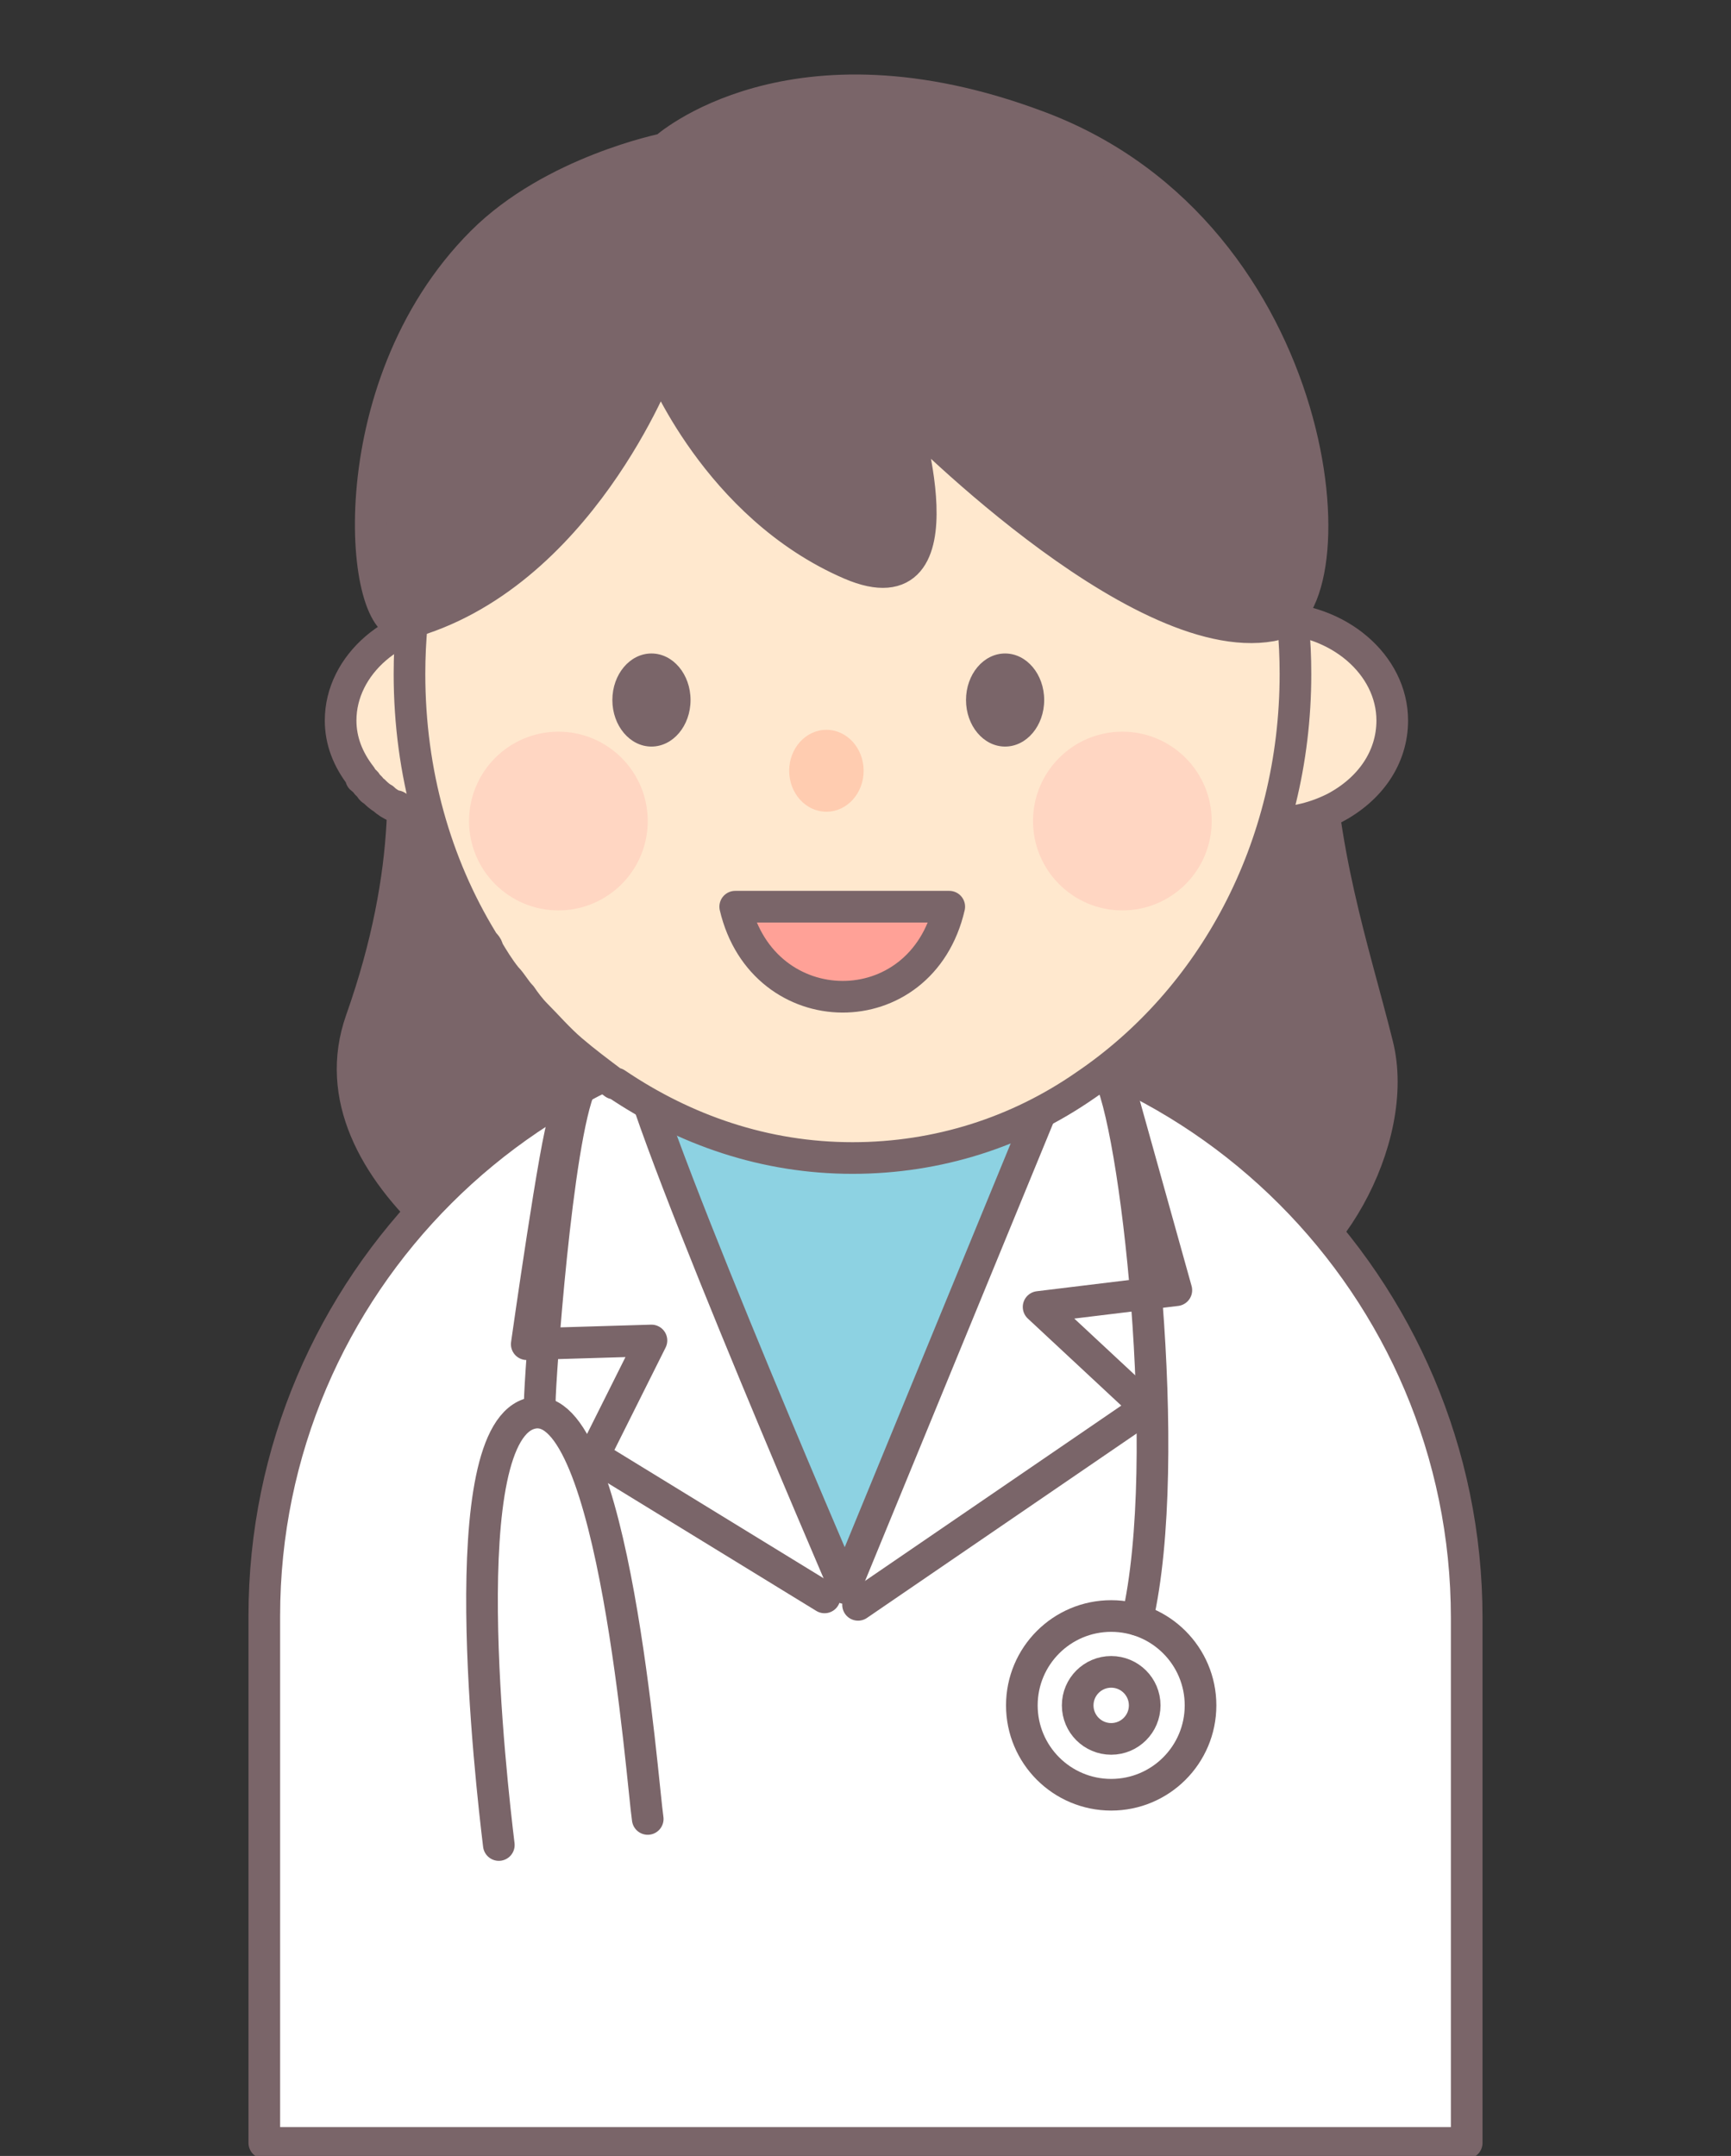
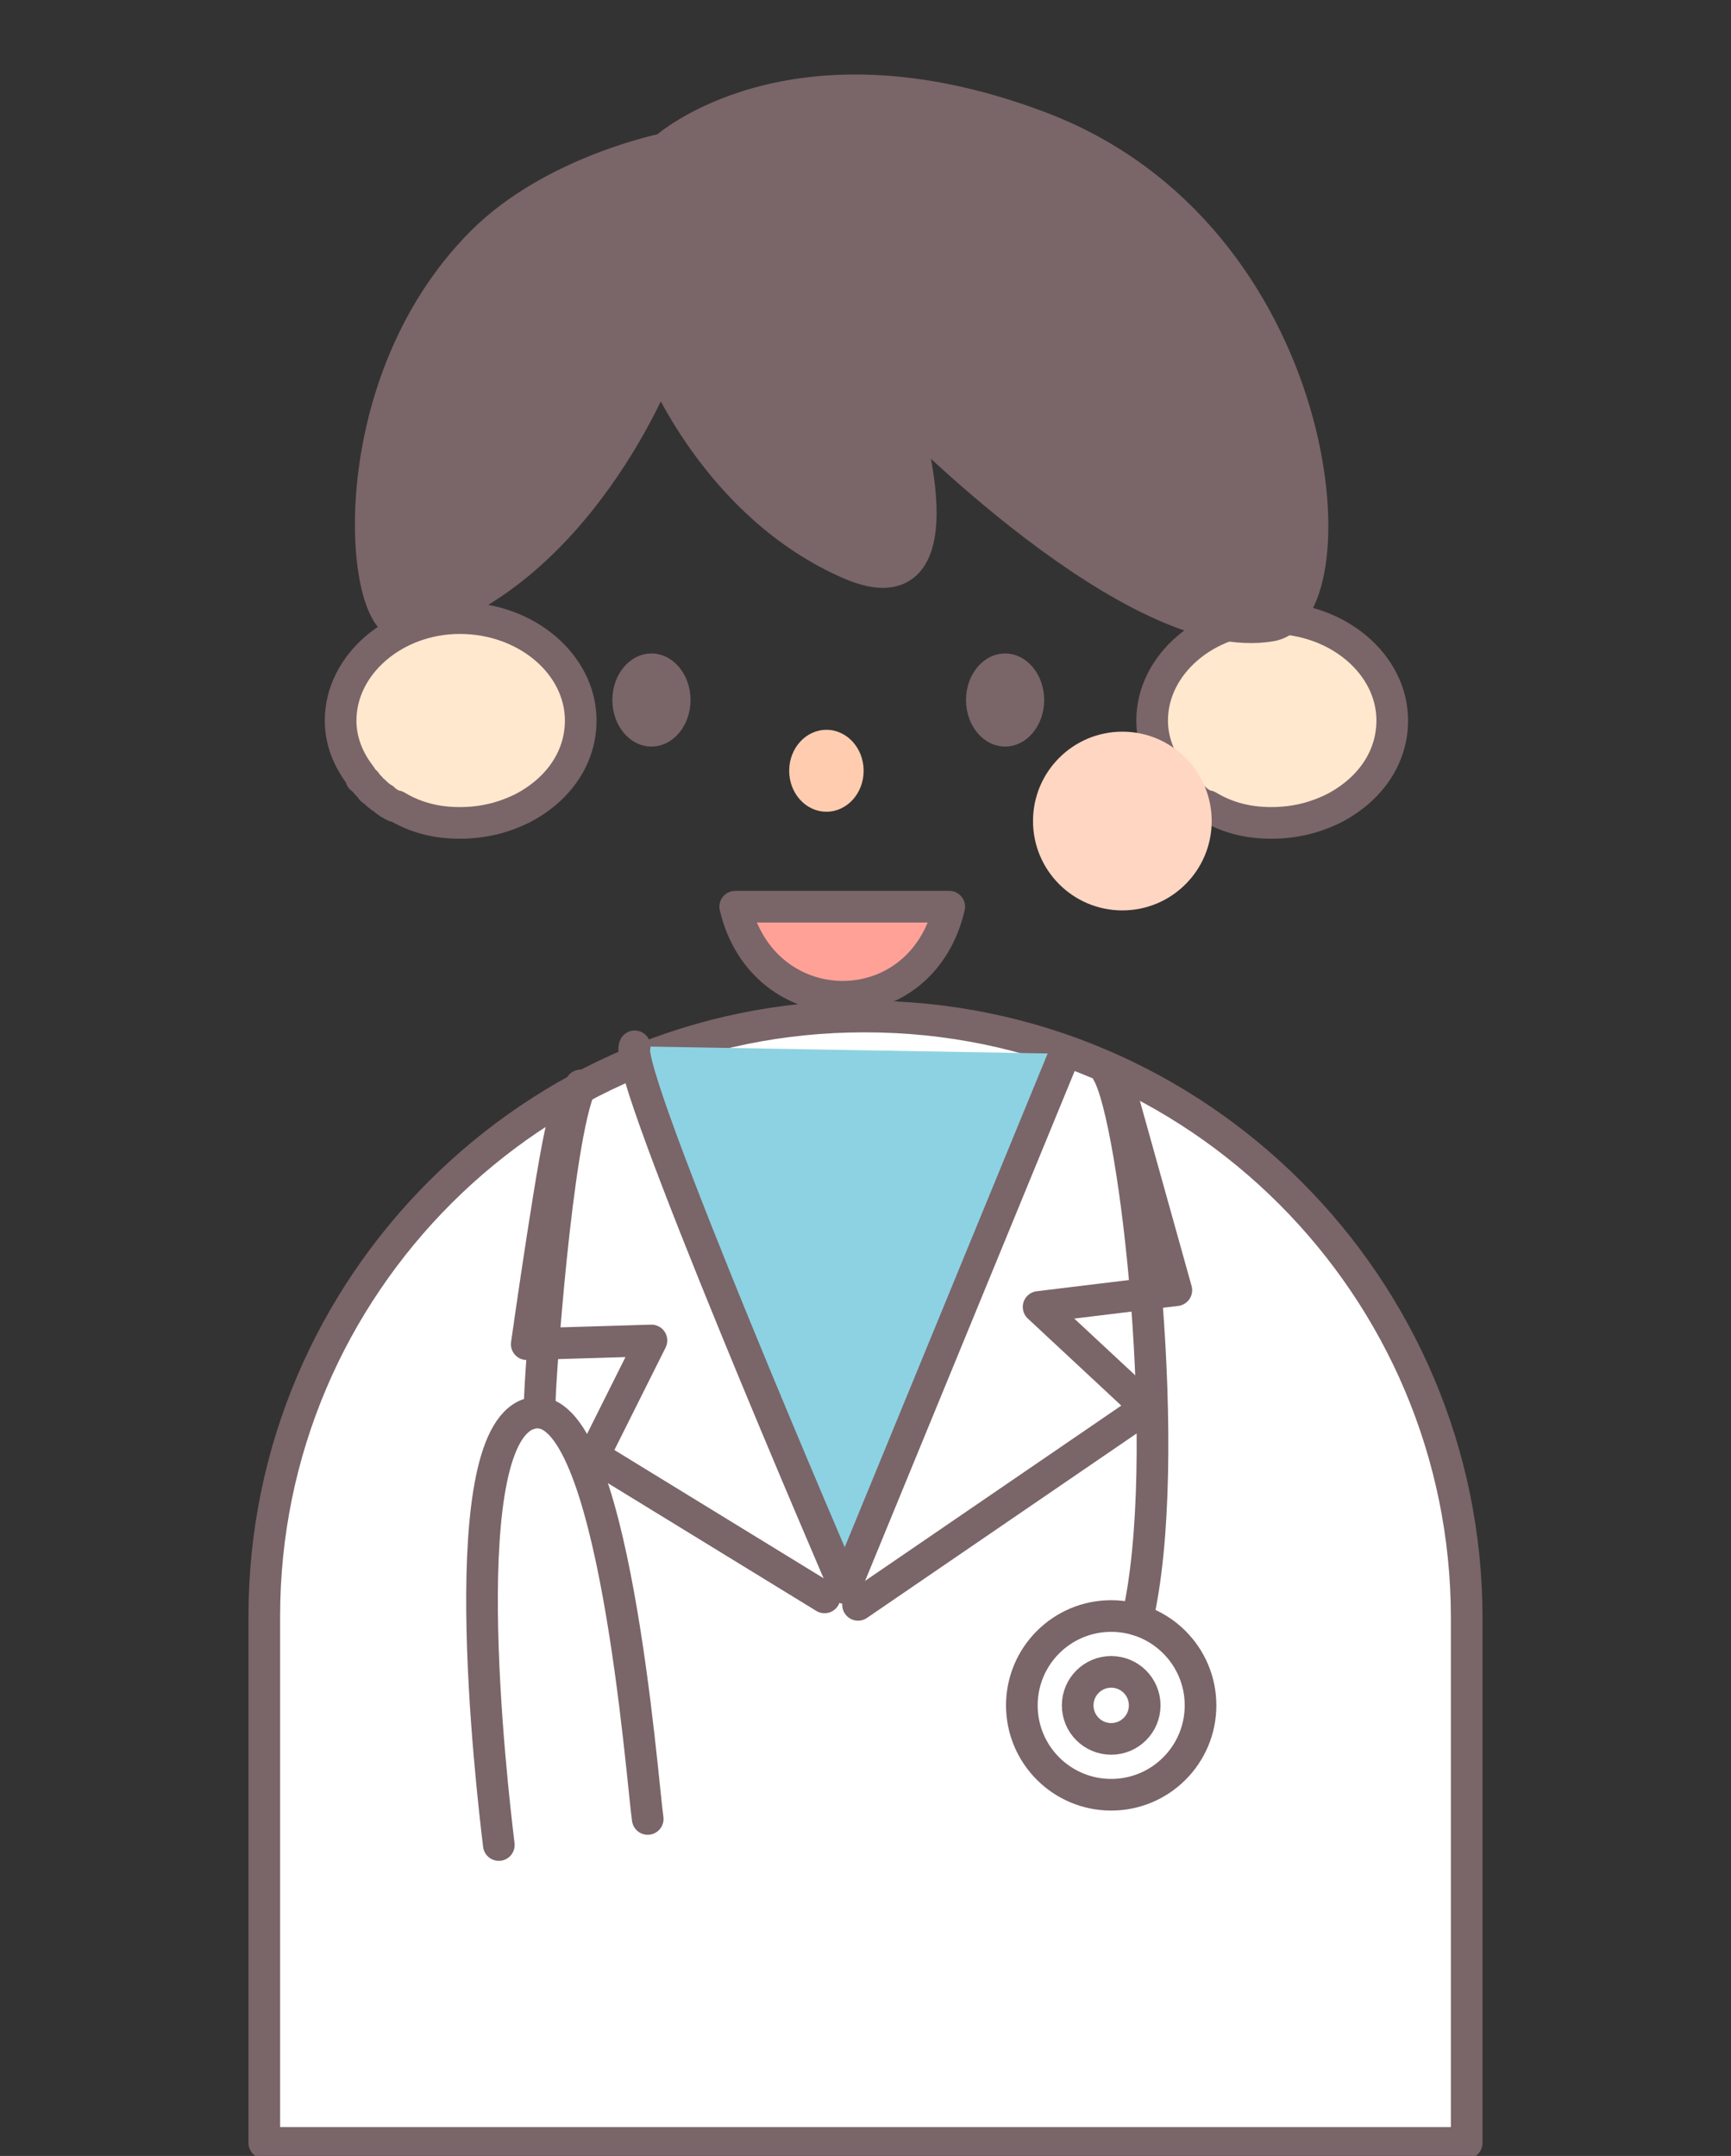
<svg xmlns="http://www.w3.org/2000/svg" viewBox="0 0 93 115.8">
  <rect x="0" y="0" width="93" height="115.8" fill="#333333" stroke="none" />
-   <path d="M70.7,38.5c.2,7.3,2,12.4,3.3,17.6,1.3,5.1-2.9,12.4-7.3,13.3-4.4.9-25.8,4.4-32.2,2.7-6.4-1.8-18-9.1-15.1-17.3,2.9-8.2,2.4-14,1.8-17.6-.7-3.6,49.6,1.3,49.6,1.3Z" fill="#7a6569" stroke="#7a6569" stroke-linecap="round" stroke-linejoin="round" stroke-width="1.7" />
  <path d="M46.5,54.6h0c17.8,0,32.3,14.5,32.3,32.3v28.2H14.2v-28.3c0-17.8,14.5-32.2,32.2-32.2Z" fill="#fff" stroke="#7a6569" stroke-linecap="round" stroke-linejoin="round" stroke-width="1.7" />
  <path d="M34.1,56.2c-.7,1.3,11.3,29.1,11.3,29.1l11.8-28.7" fill="#8dd2e2" stroke="#7a6569" stroke-linecap="round" stroke-linejoin="round" stroke-width="1.7" />
  <path d="M30.3,60.2c-.4.7-2,12-2,12l6.7-.2-3.1,6.2,12.4,7.6" fill="none" stroke="#7a6569" stroke-linecap="round" stroke-linejoin="round" stroke-width="1.7" />
  <polyline points="60.1 58.2 63.2 69.3 55.8 70.2 61.6 75.6 46.1 86.2" fill="none" stroke="#7a6569" stroke-linecap="round" stroke-linejoin="round" stroke-width="1.7" />
  <path d="M21.2,43.3c-.2-.1-.4-.2-.6-.4,0,0,0,0,0,0-.2-.1-.4-.3-.5-.4,0,0-.2-.1-.2-.2,0,0-.1-.1-.2-.2,0-.1-.2-.2-.3-.3,0,0,0,0,0-.1-.7-.9-1.1-1.9-1.1-3,0-3,2.9-5.5,6.4-5.5,0,0,0,0,0,0,3.6,0,6.5,2.5,6.5,5.5,0,2-1.2,3.7-3.1,4.7-1,.5-2.1.8-3.4.8-1.3,0-2.4-.3-3.4-.9Z" fill="#ffe8ce" stroke="#7a6569" stroke-linecap="round" stroke-linejoin="round" stroke-width="1.7" />
  <path d="M64.8,43.3c-.2-.1-.4-.2-.6-.4,0,0,0,0,0,0-.2-.1-.4-.3-.5-.4,0,0-.2-.1-.2-.2,0,0-.1-.1-.2-.2,0-.1-.2-.2-.3-.3,0,0,0,0,0-.1-.7-.9-1.1-1.9-1.1-3,0-3,2.9-5.5,6.4-5.5,0,0,0,0,0,0,3.6,0,6.5,2.5,6.5,5.5,0,2-1.2,3.7-3.1,4.7-1,.5-2.1.8-3.4.8-1.3,0-2.4-.3-3.4-.9Z" fill="#ffe8ce" stroke="#7a6569" stroke-linecap="round" stroke-linejoin="round" stroke-width="1.7" />
  <path d="M29.2,56.4s0,0,0,0c0,0,0,0,0,0Z" fill="#ef1833" />
-   <path d="M33,58.2c-.8-.6-1.6-1.2-2.3-1.8,0,0,0,0,0,0-.7-.6-1.3-1.3-1.9-1.9-.3-.3-.6-.7-.8-1-.3-.3-.5-.7-.8-1-.4-.5-.7-1-1-1.5,0-.2-.2-.3-.3-.5-2.5-4.1-3.9-9-3.9-14.3,0-14.4,10.6-26,23.8-26.1,0,0,0,0,0,0,13.1,0,23.8,11.7,23.8,26.1,0,9.4-4.5,17.5-11.3,22.1-3.6,2.5-7.9,3.9-12.5,3.9-4.7,0-9-1.5-12.7-4Z" fill="#ffe8ce" stroke="#7a6569" stroke-linecap="round" stroke-linejoin="round" stroke-width="1.7" />
  <path d="M39.5,48.7c1.5,6.4,10,6.5,11.5,0h-11.5Z" fill="#ffa197" stroke="#7a6569" stroke-linecap="round" stroke-linejoin="round" stroke-width="1.7" />
  <path d="M35.5,19.6s3,7.6,10.2,10.7c6.3,2.7,2.8-8.3,2.8-8.3,0,0,12.5,12.9,19.8,11.6,4.5-.8,3-21-12.5-26.8-13.3-5-20.1,1.2-20.1,1.2,0,0-6,1.2-9.8,5-7.9,7.9-6.5,21.2-4.1,20.5,9.3-2.5,13.6-13.8,13.6-13.8Z" fill="#7a6569" stroke="#7a6569" stroke-linecap="round" stroke-linejoin="round" stroke-width="1.7" />
  <ellipse cx="35" cy="37.6" rx="2.1" ry="2.5" fill="#7a6569" />
  <ellipse cx="54" cy="37.6" rx="2.1" ry="2.5" fill="#7a6569" />
-   <circle cx="30" cy="44.1" r="4.8" fill="#ffd6c2" />
  <circle cx="60.3" cy="44.1" r="4.8" fill="#ffd6c2" />
  <ellipse cx="44.4" cy="41.4" rx="2" ry="2.2" fill="#ffccb0" />
  <path d="M31.2,58.3c-1.3,2.9-2.2,15.9-2.2,17" fill="#78bcff" stroke="#7a6569" stroke-linecap="round" stroke-linejoin="round" stroke-width="1.7" />
  <path d="M26.8,99.1c-.4-3.3-2.6-22.3,1.8-23.2s5.9,19.8,6.2,21.8" fill="none" stroke="#7a6569" stroke-linecap="round" stroke-linejoin="round" stroke-width="1.7" />
  <path d="M59.5,57.6c1.5,2.5,3.6,20.8,1.6,29.4" fill="none" stroke="#7a6569" stroke-linecap="round" stroke-linejoin="round" stroke-width="1.7" />
  <circle cx="59.7" cy="91.6" r="4.8" fill="none" stroke="#7a6569" stroke-linecap="round" stroke-linejoin="round" stroke-width="1.7" />
  <circle cx="59.7" cy="91.6" r="1.8" fill="none" stroke="#7a6569" stroke-linecap="round" stroke-linejoin="round" stroke-width="1.7" />
</svg>